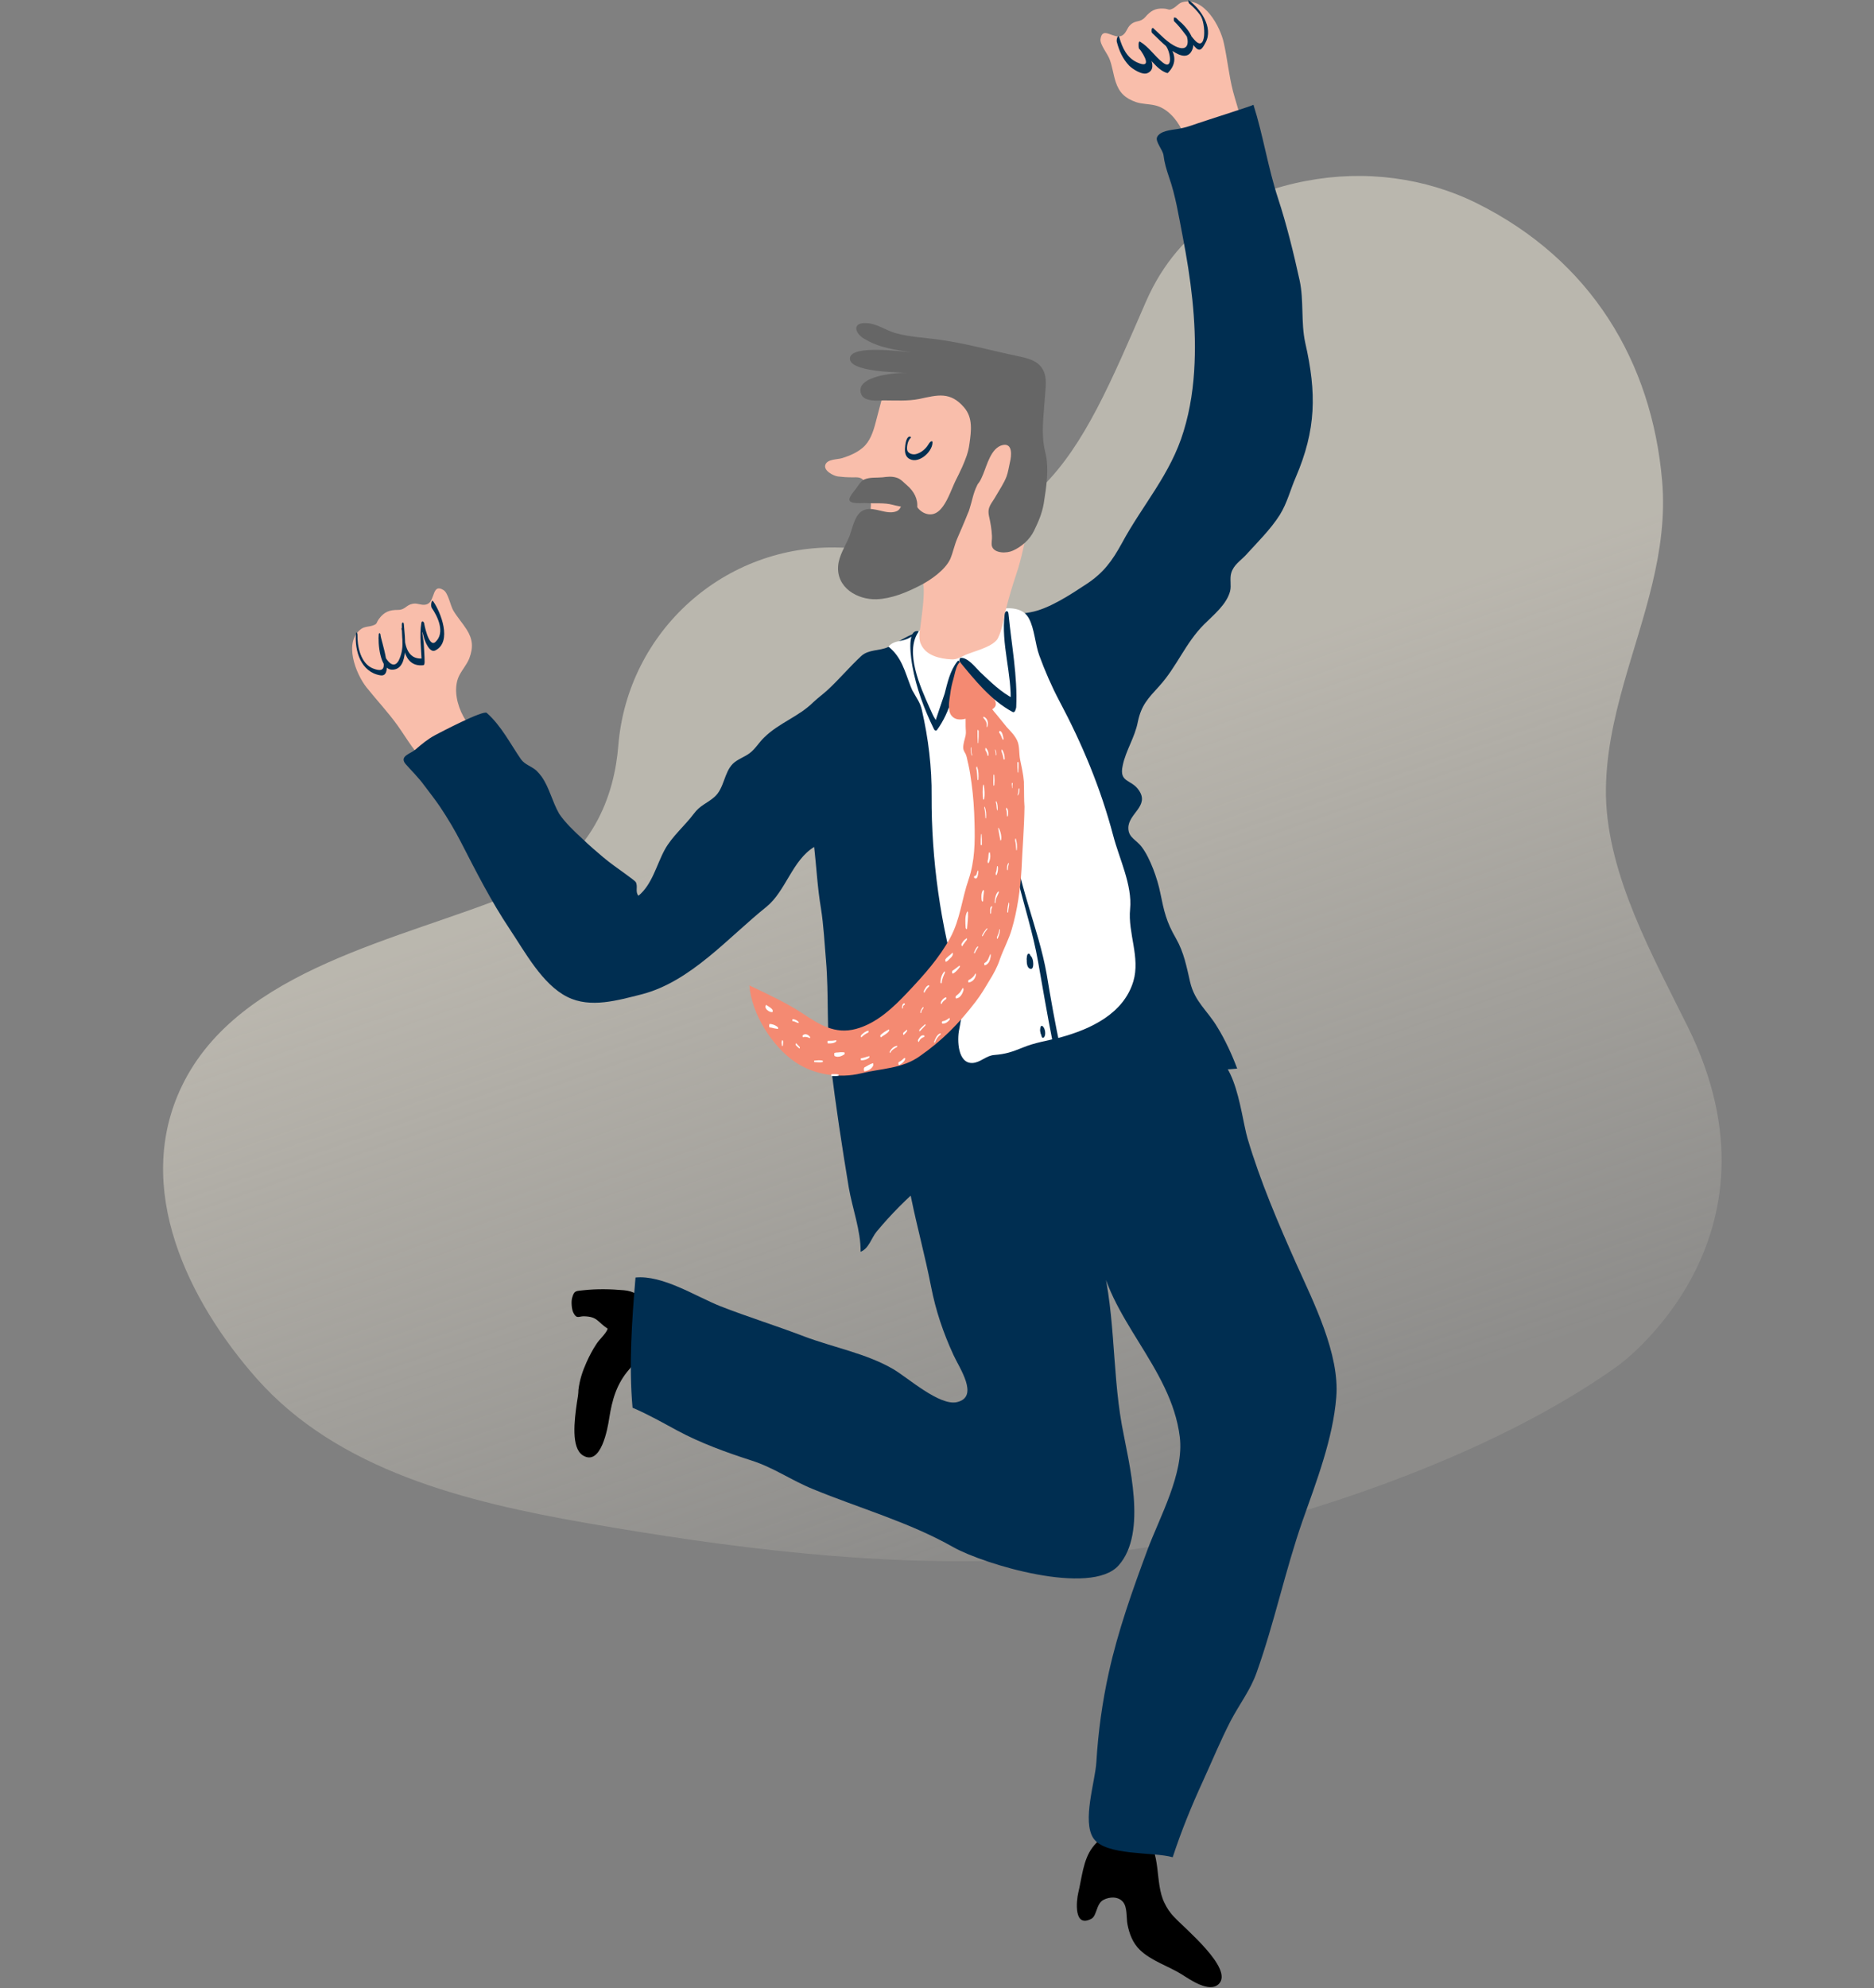
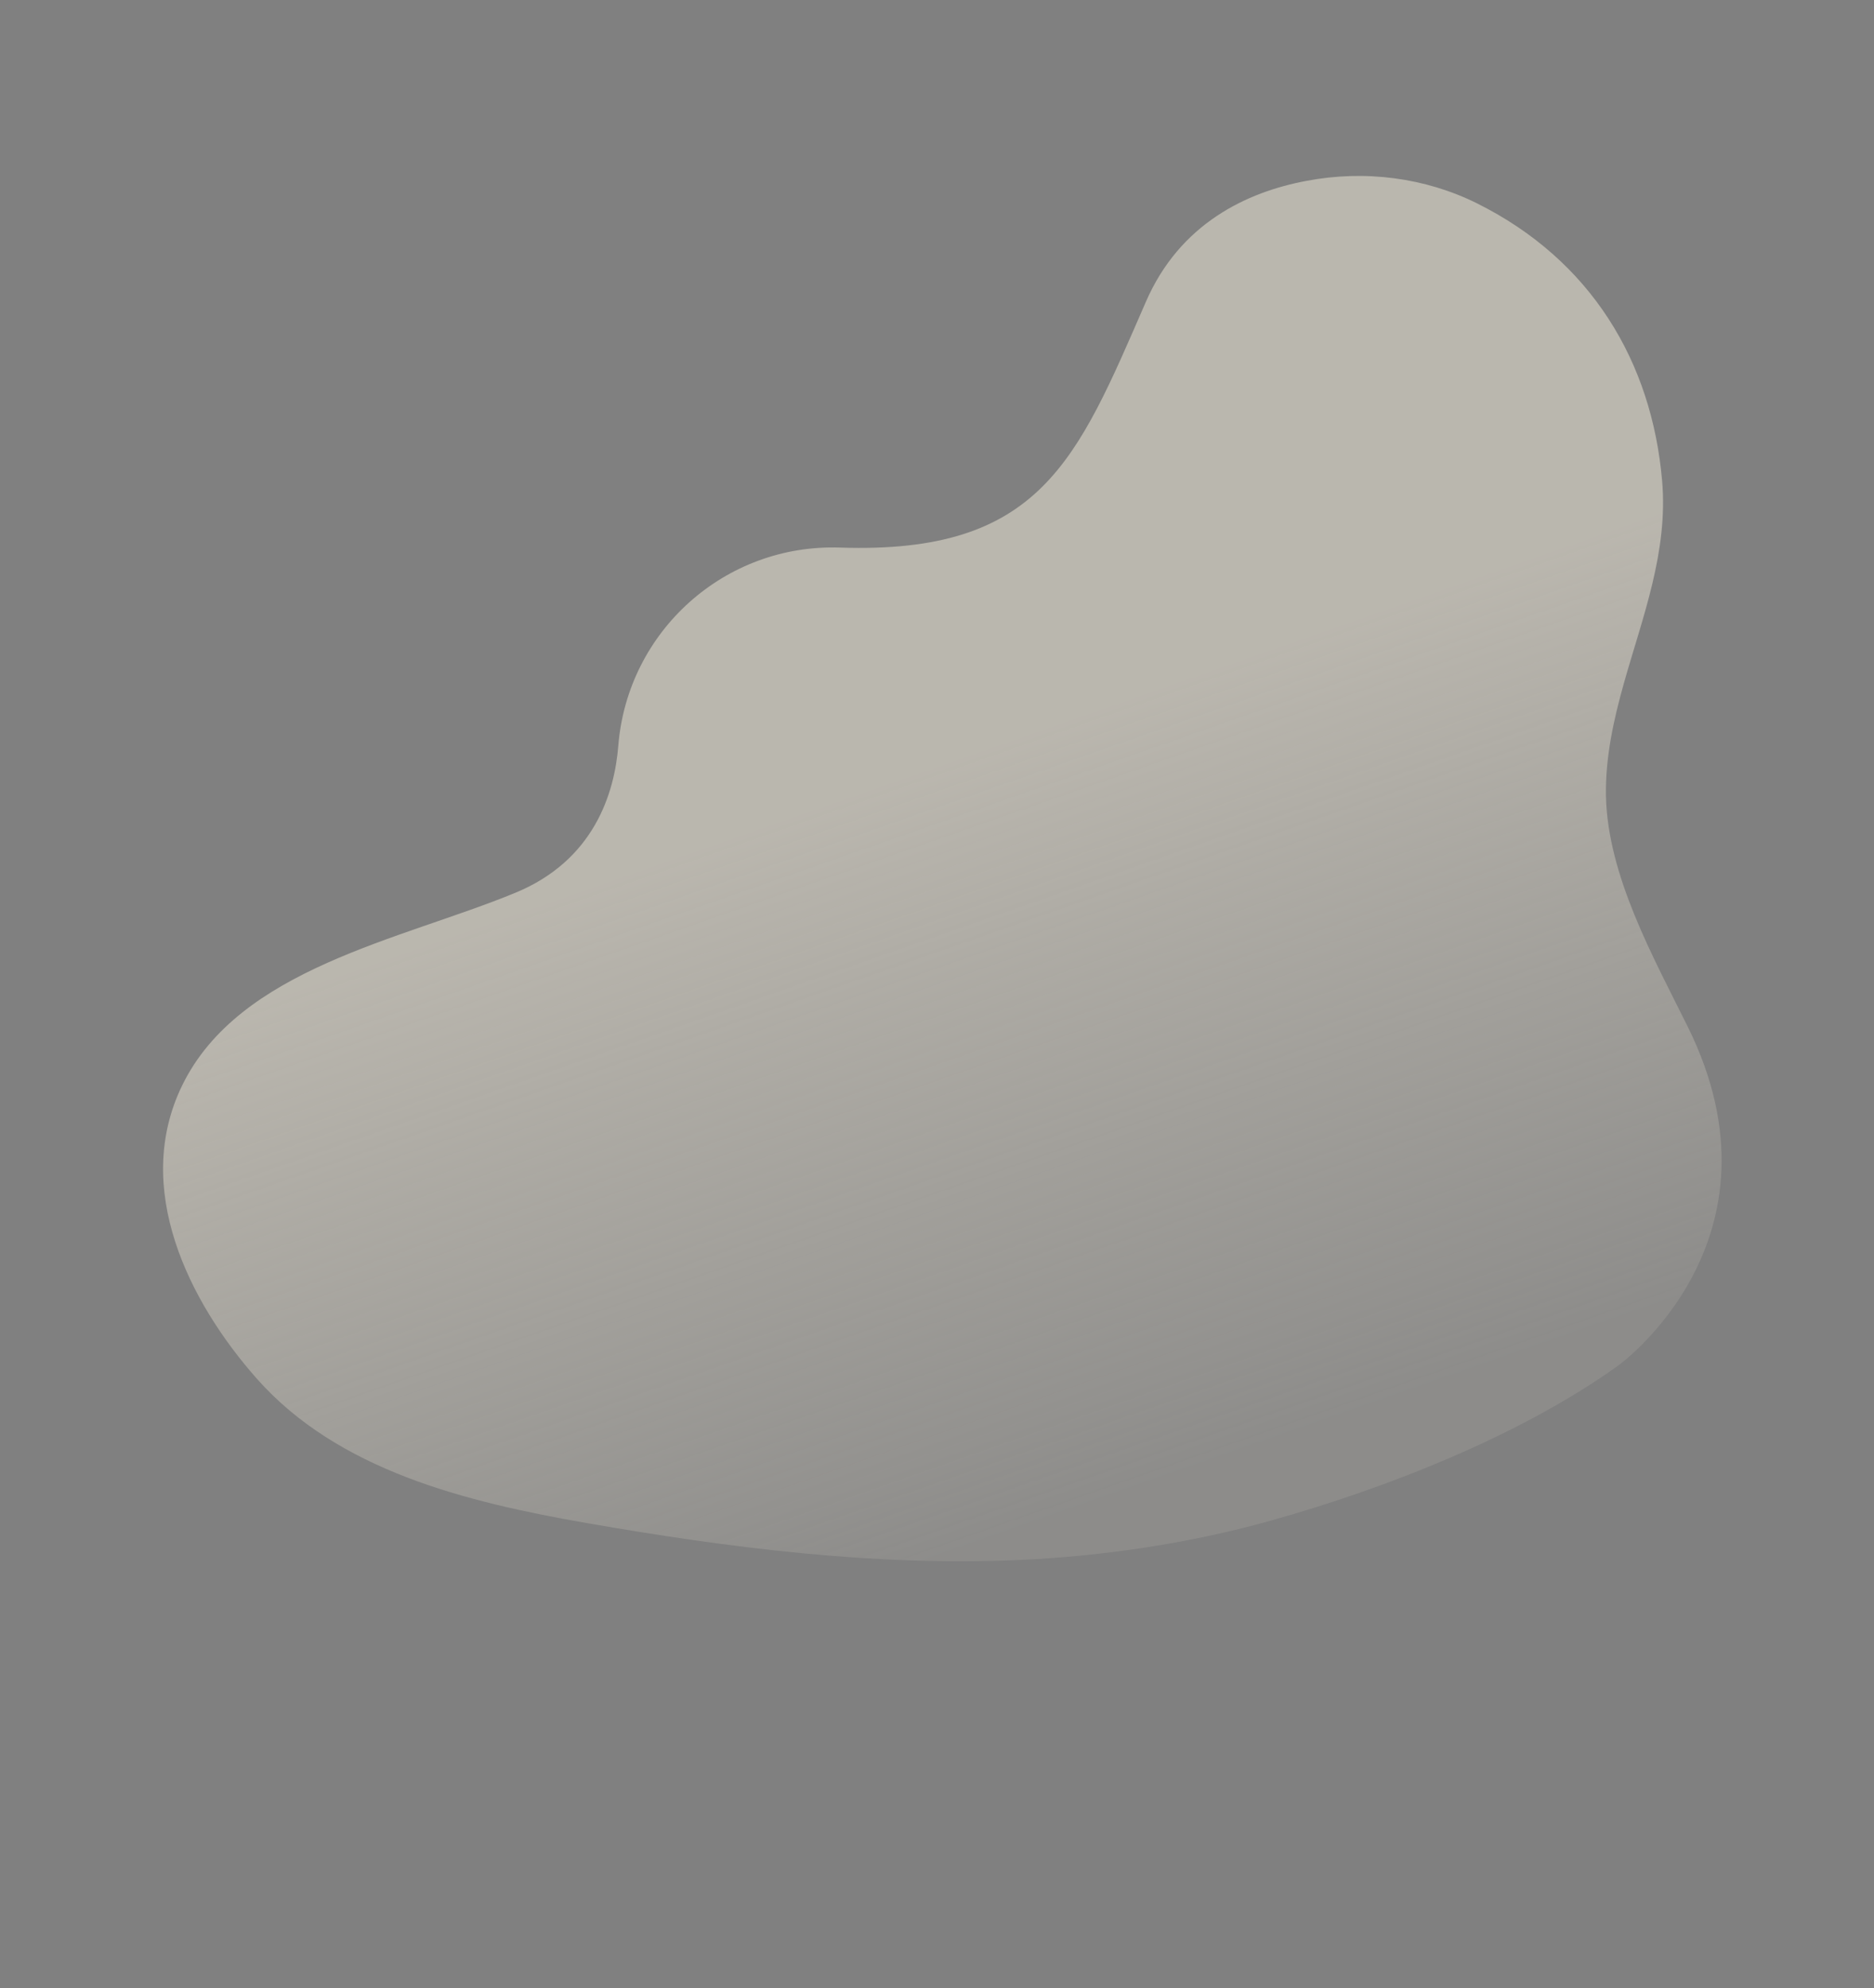
<svg xmlns="http://www.w3.org/2000/svg" width="942" height="999" viewBox="0 0 942 999" fill="none">
  <rect x="0" y="0" width="942" height="999" fill="#808080" stroke="none" />
  <path opacity="0.5" d="M816.34 343.086C825.693 309.941 838.609 277.172 835.487 241.48C830.301 181.929 799.954 130.778 742.363 102.132C716.469 89.296 686.176 85.239 656.55 90.909C626.991 96.472 593.138 112.071 575.948 151.762C541.329 231.29 523.12 278.532 422.262 275.136C364.45 273.158 315.459 317.003 310.796 374.687C308.904 398.444 298.714 432.329 258.896 448.65C201.535 472.272 120.35 486.518 91.606 545.312C66.429 596.89 94.73 653.905 129.136 692.786C169.909 738.72 233.645 754.62 295 765.302C366.165 777.676 439.401 787.107 512.66 783.819C554.671 781.906 598.203 775.438 638.785 764.064C697.166 747.71 764.321 721.302 813.305 686.239C813.459 686.113 901.593 622.99 848.251 515.625C830.943 480.704 808.066 439.829 807.261 399.858C806.944 380.448 811.09 361.755 816.34 343.086Z" fill="url(#paint0_linear)" />
  <g clip-path="url(#clip0)">
    <path d="M585.313 956.098C580.257 945.838 584.123 930.522 575.202 922.344C566.875 914.761 554.831 920.56 549.032 928.441C544.422 934.686 543.827 943.608 542.043 950.893C541.002 955.206 539.664 968.885 548.585 964.127C551.411 962.64 550.965 956.544 554.682 954.611C557.804 952.975 562.117 952.827 564.496 955.652C566.726 958.328 566.131 963.532 566.726 966.804C567.618 971.562 569.403 976.32 572.971 979.74C578.621 985.242 587.394 987.918 594.086 992.082C598.1 994.609 607.914 1001.6 612.672 996.84C620.256 989.256 595.275 968.737 590.368 963.384C588.138 961.153 586.502 958.626 585.313 956.098Z" fill="black" />
    <path d="M290.009 704.657C288.671 713.876 287.035 727.556 292.983 731.273C302.053 736.923 305.473 717.742 306.216 712.686C307.703 703.319 309.934 695.289 316.328 688.003C324.208 679.082 333.427 650.087 313.651 648.302C306.96 647.707 299.971 647.559 293.28 648.302C289.563 648.748 288.671 648.302 287.63 652.02C287.035 653.804 287.332 657.967 288.225 659.603C289.86 662.874 290.901 661.387 293.429 661.387C300.417 661.536 300.12 664.064 305.473 667.632C304.432 670.458 301.31 672.837 299.674 675.513C297.89 678.19 296.254 681.312 294.916 684.286C292.834 688.896 291.347 693.356 290.752 698.412C290.752 700.047 290.455 702.278 290.009 704.657Z" fill="black" />
    <path d="M244.805 371.435C234.1 367.569 225.475 349.577 230.977 339.169C232.464 336.344 234.694 333.816 235.884 330.842C237.966 325.34 237.668 321.177 234.546 316.27C232.464 312.999 229.787 310.025 227.854 306.754C226.368 304.226 225.327 297.981 222.948 296.494C217.149 292.925 218.784 301.698 214.918 303.482C212.39 304.672 210.16 302.888 207.632 303.334C204.064 303.928 203.766 306.456 200.049 306.456C195.885 306.456 193.209 307.348 190.532 310.917C188.897 313.147 189.938 313.445 187.261 314.337C185.477 314.932 183.395 314.783 181.611 315.973C172.541 322.515 178.786 338.425 184.139 345.265C189.343 351.808 194.993 357.755 199.9 364.595C204.956 371.733 208.376 378.275 215.067 384.074C223.245 391.063 235.289 377.234 243.616 373.071C243.913 372.476 243.913 372.03 243.765 371.435H244.805Z" fill="#F9BEAB" />
    <path d="M178.933 318.352C178.19 327.125 181.461 337.682 191.126 339.318C198.412 340.656 191.424 321.623 191.275 319.096C191.275 318.203 190.532 317.609 190.383 318.798C189.937 322.664 190.829 336.641 197.223 336.493C206.144 336.344 203.319 319.244 203.022 313.891C203.022 312.404 201.981 312.404 201.981 313.891C202.13 321.475 201.832 335.303 212.687 334.262C213.43 334.262 213.43 332.924 213.43 332.478C213.43 329.355 213.133 326.233 212.984 323.11C212.836 321.177 211.349 313.594 212.984 319.988C213.43 321.772 215.809 328.315 218.783 326.828C227.556 322.516 221.46 307.349 217.742 302.145C216.85 300.955 216.404 304.524 216.999 305.416C220.122 309.877 223.839 317.906 218.932 322.516C215.363 325.935 212.984 312.256 213.282 313.445C213.133 312.404 212.092 311.512 211.795 312.999C210.754 319.393 211.795 326.084 211.943 332.627C212.241 332.032 212.389 331.437 212.687 330.842C203.765 331.735 203.17 322.218 203.022 315.378C201.832 315.081 201.535 315.676 202.13 317.014C202.278 318.947 202.278 320.731 202.278 322.664C202.427 325.935 201.832 329.058 200.345 332.032C197.371 337.087 193.803 330.545 192.911 328.909C192.018 326.976 190.532 322.069 190.532 320.88C190.829 323.408 191.424 325.935 191.87 328.463C192.911 333.073 194.844 338.723 187.558 335.898C181.313 333.519 179.528 324.746 179.677 318.947C179.677 318.055 179.082 317.163 178.933 318.352Z" fill="#002E51" />
    <path d="M596.316 84.012C600.183 73.455 592.004 55.463 580.555 52.935C577.432 52.192 574.161 52.341 571.039 51.3C565.537 49.367 562.563 46.541 560.779 41.04C559.589 37.323 559.143 33.456 557.805 29.888C556.913 27.211 552.749 22.305 553.195 19.628C554.088 12.937 559.738 19.777 563.753 17.992C566.28 16.803 566.28 14.126 568.362 12.342C571.039 9.963 573.12 11.45 575.648 8.625C578.325 5.502 580.704 4.015 585.016 4.313C587.692 4.461 587.246 5.502 589.774 4.164C591.41 3.272 592.599 1.487 594.532 1.041C605.238 -1.635 613.416 13.234 615.201 21.71C616.985 29.739 617.728 37.917 619.81 45.947C622.04 54.274 624.866 61.114 624.866 69.886C625.014 80.444 606.874 80.741 598.398 84.458C597.803 84.31 597.357 84.012 597.06 83.566L596.316 84.012Z" fill="#F9BEAB" />
    <path d="M597.654 1.635C599.884 3.568 601.669 5.353 603.304 7.583C606.278 11.598 606.575 27.359 600.182 19.776C597.059 16.207 594.531 12.044 590.963 8.773C590.814 9.368 590.814 10.111 590.665 10.706C592.301 11.747 593.49 13.085 594.68 14.572C597.654 18.289 598.843 26.467 591.706 23.642C586.948 21.709 583.231 17.248 579.513 13.977C579.365 14.72 579.365 15.613 579.216 16.356C581.595 18.289 583.825 20.52 585.907 22.899C588.435 25.872 589.773 35.686 584.42 31.374C580.405 28.252 577.58 23.642 573.119 20.966C572.079 20.222 572.227 23.791 572.525 24.237C575.35 27.805 579.216 34.794 571.632 31.374C566.428 28.995 564.198 24.088 562.711 19.033C562.116 16.654 561.075 19.776 561.373 20.966C562.562 25.575 564.347 29.59 567.618 33.01C569.253 34.645 574.16 37.917 576.837 36.727C583.231 33.902 575.201 23.791 573.119 21.263C572.971 22.304 572.822 23.493 572.525 24.534C577.432 27.657 581 35.092 586.799 36.727C586.948 36.727 587.097 36.578 587.245 36.43C595.275 28.103 585.61 19.627 579.365 14.126C578.918 13.68 578.621 15.91 579.067 16.505C582.636 19.776 595.721 34.497 599.438 24.683C601.669 18.735 594.829 11.747 590.517 8.773C589.922 8.327 589.922 10.408 590.219 10.706C594.085 14.423 596.91 19.033 600.33 23.196C603.007 26.467 604.196 24.832 605.981 21.412C610.144 13.828 603.304 4.163 597.356 -0C597.356 -0.298 597.356 1.338 597.654 1.635Z" fill="#002E51" />
    <path d="M651.631 635.07C660.255 654.251 673.489 680.421 671.705 701.982C670.069 722.799 661.742 744.359 654.754 764.135C645.981 789.265 640.628 815.286 631.706 840.266C628.584 849.188 623.082 856.176 618.621 864.652C613.566 874.466 609.402 884.577 604.793 894.688C598.845 907.624 593.938 919.668 589.477 933.2C579.663 930.374 555.724 932.605 549.627 923.683C543.828 915.059 550.52 895.283 551.114 885.32C552.007 870.302 554.088 855.136 557.359 840.415C561.969 819.449 569.255 799.078 576.69 779.005C582.935 762.202 595.276 740.344 593.046 722.055C588.734 686.666 556.17 661.983 552.304 627.932C560.928 656.333 558.698 686.815 563.902 715.959C567.322 734.991 576.987 770.083 562.266 786.588C548.289 802.201 494.462 785.993 479.147 777.369C457.14 764.879 432.16 757.89 408.666 748.225C397.663 743.764 388.89 737.371 377.589 733.802C365.099 729.787 352.014 725.029 340.416 718.784C332.981 714.769 325.695 710.606 317.963 707.334C316.03 685.923 317.666 663.024 319.45 641.909C333.13 640.571 349.486 651.277 362.125 656.333C376.251 661.834 390.228 666.146 404.205 671.499C418.777 677.001 435.728 680.124 449.111 688.004C456.248 692.168 472.307 706.591 481.08 704.509C492.381 701.833 482.269 687.41 479.296 680.867C474.091 669.566 470.374 658.563 467.995 646.37C462.047 615.739 451.787 588.082 454.315 556.113C466.805 553.883 479.296 560.574 491.786 559.236C506.06 557.6 520.335 552.842 534.461 549.868C547.1 547.192 559.739 544.069 572.378 541.244C582.786 538.865 590.518 533.809 600.183 530.241C620.852 522.657 623.231 558.641 627.097 572.024C633.491 593.584 642.561 614.699 651.631 635.07Z" fill="#002E51" />
    <path d="M272.313 390.319C271.57 389.278 270.678 388.238 269.637 387.197C267.109 384.966 263.838 384.223 261.905 381.546C256.552 373.814 251.942 364.595 244.656 358.201C242.872 356.715 221.311 368.015 218.784 369.353C214.918 371.435 212.092 373.814 208.821 376.639C206.442 378.721 200.494 379.911 203.914 383.925C207.037 387.494 210.308 390.617 213.133 394.483C215.81 398.051 218.635 401.62 221.163 405.337C225.029 411.136 228.597 417.084 231.72 423.18C239.452 438.198 246.738 452.622 256.254 466.896C263.838 478.197 272.611 494.702 285.25 500.947C296.848 506.746 310.676 502.583 322.572 499.609C347.255 493.215 365.99 471.06 385.32 455.596C394.985 447.715 398.256 432.251 409.26 425.56C410.449 436.117 410.895 445.931 412.68 456.488C414.018 464.963 414.464 474.034 415.207 482.658C416.694 500.055 415.356 517.601 417.587 534.998C420.114 555.517 423.237 576.186 426.657 596.706C428.441 607.114 432.753 618.563 432.605 628.972C436.768 627.336 437.958 622.132 440.634 618.861C454.76 601.761 473.941 585.256 493.42 574.996C517.36 562.357 542.489 549.272 569.105 543.027C576.837 541.243 585.015 540.946 592.747 539.161C601.818 537.08 612.375 537.972 621.891 536.931C619.363 530.091 615.795 522.359 611.929 516.114C606.873 507.638 600.628 503.475 598.249 493.512C596.465 485.78 595.126 478.494 591.112 471.506C586.205 463.03 585.164 457.975 583.231 448.607C581.893 441.767 578.175 431.21 574.012 425.708C571.335 421.991 567.172 420.95 567.172 416.043C567.172 408.757 577.878 405.04 572.525 397.159C568.659 391.36 562.414 393.442 564.347 384.669C565.834 377.234 570.443 370.543 571.93 362.811C573.715 354.187 577.134 350.915 582.785 344.67C591.558 335.005 595.87 323.11 605.238 313.742C609.996 308.984 616.538 303.78 618.323 297.089C619.066 294.115 618.025 290.843 618.917 287.87C620.107 283.855 623.527 281.773 626.055 279.097C631.854 272.703 638.694 266.012 643.303 258.726C647.02 252.778 648.656 245.938 651.332 239.842C661.592 215.902 661.89 197.613 656.091 172.186C653.86 161.926 655.496 151.072 653.265 140.812C650.292 127.281 646.723 112.709 642.411 99.624C637.355 84.16 634.976 68.101 630.069 52.637C630.218 52.934 608.063 59.923 605.981 60.666C601.223 62.153 596.762 64.086 591.855 64.83C589.03 65.276 582.934 65.722 581.595 68.993C580.703 71.223 584.569 75.387 584.867 78.063C585.313 81.781 586.353 85.201 587.543 88.769C590.963 98.286 592.599 109.14 594.532 118.954C598.546 139.771 601.371 161.034 600.479 182.297C600.033 193.895 598.398 205.493 594.978 216.645C588.435 238.355 574.309 253.67 563.901 273C558.994 281.922 554.682 287.87 546.058 293.52C538.177 298.724 527.174 306.01 517.955 307.646C509.479 309.133 502.044 310.322 493.271 311.066C481.971 312.107 470.67 314.486 459.964 318.203C454.76 319.987 451.043 323.11 446.284 325.192C441.972 327.125 436.619 326.232 432.902 329.652C427.103 335.005 421.899 341.25 416.1 346.603C413.869 348.685 411.193 350.618 408.962 352.7C401.528 360.134 391.714 363.108 384.131 370.543C381.454 373.071 379.818 376.193 376.845 378.424C374.317 380.357 370.599 381.546 368.369 383.777C363.908 388.238 364.057 396.118 359.15 400.43C355.433 403.702 351.864 404.594 348.742 408.906C344.281 414.854 337.738 420.355 334.17 426.898C330.006 434.481 327.925 444.295 320.936 450.094C319.152 448.012 320.787 445.484 319.598 443.254C319.152 442.511 315.434 439.983 314.542 439.239C310.676 436.414 306.959 433.886 303.241 430.764C299.673 427.79 296.104 424.667 292.684 421.396C288.372 417.381 284.357 413.664 281.086 408.906C277.517 402.661 276.179 395.821 272.313 390.319Z" fill="#002E51" />
    <path d="M459.221 347.942C460.708 350.767 462.492 352.849 463.384 356.715C466.656 370.99 468.44 385.562 468.291 400.134C468.143 431.508 472.752 465.261 481.822 495.297C484.201 503.476 483.755 509.572 482.12 517.453C481.079 522.508 481.376 534.552 488.96 534.106C492.974 533.809 495.651 530.389 499.814 530.092C505.465 529.646 508.587 528.605 514.089 526.374C520.185 523.846 526.43 522.954 532.824 521.319C548.14 517.155 564.793 509.423 569.7 493.067C573.269 481.023 566.875 468.83 568.064 456.786C569.254 444.742 562.563 431.359 559.589 419.91C553.195 395.822 544.125 374.112 532.527 352.254C528.661 344.968 525.241 337.088 522.416 329.356C520.334 323.705 520.037 315.973 517.211 310.769C511.71 300.509 494.015 308.687 484.945 309.133C477.51 309.431 470.67 311.066 464.574 315.23C461.451 317.311 459.072 319.839 455.652 321.178C452.232 322.516 449.407 321.772 446.582 324.895C453.273 330.248 454.76 337.236 457.734 344.82C458.18 346.009 458.626 347.05 459.221 347.942Z" fill="white" />
    <path d="M462.937 323.706C462.193 322.219 462.045 320.286 462.193 318.353C462.937 312.108 463.978 305.863 464.275 299.618C464.424 295.901 464.87 289.507 459.665 288.912C457.138 288.615 455.502 288.763 453.123 287.871C448.365 286.236 441.376 285.195 438.7 280.437C436.023 275.381 435.577 270.474 436.915 264.972C437.659 261.999 437.361 258.727 437.659 255.753C438.105 251.293 437.51 245.494 434.536 241.776C432.752 239.546 430.968 239.843 428.291 239.843C425.912 239.843 423.533 239.695 421.154 239.397C418.924 239.1 413.719 236.423 414.909 233.449C415.95 230.624 421.005 230.922 423.384 230.178C427.102 228.989 430.67 227.502 433.644 224.974C437.361 221.851 438.997 216.796 440.187 212.186C441.525 207.279 442.714 202.224 444.201 197.317C444.945 194.789 445.391 192.707 447.621 191.369C449.554 190.18 451.636 190.18 453.569 188.99C456.84 186.76 454.164 186.016 451.487 185.868C450.595 185.868 452.38 183.191 452.677 182.894C453.569 182.15 455.353 181.704 456.394 181.407C460.112 180.515 463.829 181.407 467.398 181.109C480.483 179.92 494.311 177.987 506.653 183.786C522.711 191.221 521.968 215.755 521.225 230.624C520.63 241.033 519.44 251.441 517.21 261.701C515.277 271.069 513.79 279.99 510.667 289.061C508.734 294.86 507.099 300.361 505.612 306.309C504.422 310.919 503.827 316.42 501.597 320.732C500.705 322.517 497.731 324.301 495.947 325.045C492.824 326.531 489.553 327.424 486.43 328.613C483.308 329.803 481.375 331.587 477.955 331.29C472.602 330.992 465.465 329.505 462.937 323.706Z" fill="#F9BEAB" />
    <path d="M433.348 169.51C433.645 169.807 434.091 170.105 434.537 170.254C441.377 174.566 450.15 175.904 458.031 176.945C454.016 176.796 428.292 173.079 427.251 179.77C426.211 187.056 451.935 187.056 456.247 187.353C452.083 187.056 429.184 188.543 432.902 198.059C434.389 201.925 441.229 201.33 444.202 201.182C450.15 201.182 456.395 201.628 462.194 200.438C471.265 198.505 477.658 196.572 484.647 204.75C489.108 209.955 488.216 216.497 487.324 222.891C486.729 227.5 485.39 230.623 483.606 234.786C482.565 237.166 480.186 241.032 480.632 243.708C483.16 244.154 486.729 245.344 489.257 244.6C492.082 243.708 493.123 240.734 494.163 238.355C496.096 233.746 498.178 224.973 503.977 223.634C509.181 222.445 508.438 229.136 507.694 232.11C507.1 234.638 506.802 237.166 505.91 239.545C504.572 242.965 502.49 245.938 500.706 249.061C498.624 252.927 496.096 254.563 497.137 259.321C497.881 262.592 498.476 266.012 498.624 269.283C498.773 270.919 498.178 273.001 498.624 274.488C499.814 278.205 506.208 278.056 509.033 276.718C513.494 274.785 517.657 271.068 519.739 266.756C521.969 262.146 523.753 258.131 524.646 253.076C525.984 244.6 527.471 235.381 525.389 227.054C523.159 218.282 524.646 208.616 525.24 199.546C525.538 194.937 526.579 189.584 524.051 185.42C521.374 180.811 515.575 179.77 510.668 178.729C497.881 176.053 485.242 172.484 472.306 170.7C465.02 169.659 457.436 169.361 450.299 167.428C445.392 166.09 440.783 162.522 435.578 162.373C429.036 161.927 429.184 166.388 433.348 169.51Z" fill="#666666" />
    <path d="M457.736 219.471C455.803 218.728 455.208 222.594 455.059 223.635C454.762 225.865 454.613 228.69 456.546 230.177C461.156 233.746 468.59 227.352 468.739 222.445C468.739 222.296 468.739 221.702 468.442 221.702C467.401 221.702 466.657 223.486 466.063 224.229C464.724 226.014 462.791 227.501 460.71 228.095C458.925 228.69 456.1 227.947 455.951 225.716C455.803 223.932 456.398 221.256 457.736 220.066C457.884 220.066 458.033 219.62 457.736 219.471Z" fill="#002E51" />
    <path d="M458.775 255.455C455.504 255.158 449.705 253.968 448.813 253.671C444.501 252.481 439.743 253.076 435.282 252.779C433.646 252.63 426.955 253.522 426.955 250.994C426.955 249.507 429.334 246.682 430.226 245.641C431.416 244.006 432.605 241.775 434.538 240.883C437.364 239.694 440.486 240.14 443.609 239.842C445.988 239.545 448.218 239.248 450.597 239.991C452.828 240.586 454.463 242.668 456.099 244.006C459.37 246.831 461.601 250.846 461.006 255.306C460.857 255.455 459.965 255.455 458.775 255.455Z" fill="#666666" />
    <path d="M487.473 255.306C487.176 256.347 486.879 257.239 486.433 258.131C484.797 262.295 483.013 266.309 481.228 270.473C479.741 273.893 479.147 277.313 477.66 280.881C475.132 286.383 467.697 291.587 462.344 294.264C455.653 297.684 448.218 300.806 440.635 301.104C430.97 301.401 420.413 295.305 421.305 284.301C421.751 279.097 424.873 274.488 426.806 269.878C428.442 266.012 429.334 259.47 433.052 256.942C437.661 253.819 443.46 257.834 448.516 257.388C451.044 257.09 452.233 256.347 453.125 253.968C453.571 252.481 453.125 244.898 456.843 246.979C458.627 248.02 459.222 251.886 460.262 253.671C461.601 255.901 463.534 257.685 466.062 258.28C475.132 260.362 478.106 243.857 481.972 238.652C483.161 237.017 486.73 234.638 488.812 235.679C492.678 237.463 492.529 241.329 491.042 244.154C489.258 247.723 488.663 251.589 487.473 255.306Z" fill="#666666" />
    <path d="M461.6 317.163C455.355 315.973 458.18 332.181 458.626 334.709C460.559 345.563 464.574 356.418 469.481 366.38C469.778 366.975 470.373 367.421 470.968 366.826C477.956 357.31 479.741 346.307 482.566 335.155C482.714 334.56 482.417 330.843 481.227 332.33C477.51 337.088 476.321 342.887 474.834 348.537C474.536 349.429 470.373 361.622 470.373 361.771C469.035 359.838 468.142 357.459 467.102 355.228C462.641 345.266 454.76 327.72 461.6 317.609C461.749 317.312 461.749 317.163 461.6 317.163Z" fill="#002E51" />
    <path d="M477.658 348.686C477.955 346.158 478.55 343.481 479.293 340.954C479.888 338.872 480.334 336.047 481.375 334.114C483.605 329.801 487.769 335.006 489.256 337.087C491.337 340.061 493.122 342.887 495.501 345.563C497.136 347.496 500.259 350.767 500.556 353.444C501.002 356.864 494.609 357.905 492.23 358.648C488.512 359.986 481.672 363.852 478.252 359.54C476.171 356.864 477.212 351.808 477.658 348.686Z" fill="#F48A72" />
    <path d="M482.269 332.33C490.001 341.697 498.179 351.957 509.033 357.756C510.223 358.351 510.669 356.121 510.818 355.377C511.561 339.764 508.439 324.003 506.952 308.539C506.803 306.457 505.316 306.754 505.019 308.539C503.086 323.557 508.736 338.575 507.993 353.593C508.587 352.849 509.182 351.957 509.777 351.214C503.086 347.794 498.03 342.738 492.528 337.534C490.298 335.304 486.432 330.248 482.863 330.545C482.566 330.545 482.417 330.992 482.417 331.289C482.269 331.438 482.12 332.181 482.269 332.33Z" fill="#002E51" />
    <path d="M509.033 419.018C508.289 426.75 509.628 434.184 511.561 441.768C514.98 455.745 519.293 468.979 521.82 483.253C526.43 509.274 530.593 535.742 538.474 561.02C539.366 563.845 540.407 560.425 540.258 559.235C539.069 548.381 535.351 537.824 533.121 527.118C530.445 514.627 528.214 502.137 526.132 489.498C521.969 465.856 510.966 443.106 509.33 419.166C509.181 418.869 509.033 418.72 509.033 419.018Z" fill="#002E51" />
    <path d="M510.222 450.689C510.073 450.392 510.073 450.094 509.924 449.797C509.776 449.351 509.478 449.202 509.032 449.351C508.586 449.499 508.438 450.392 508.438 450.838C508.438 450.986 508.438 450.986 508.438 451.135C508.438 451.878 508.438 453.514 509.33 453.811C509.627 453.811 509.924 454.109 510.073 454.109C510.371 454.258 510.668 454.109 510.817 453.811C511.114 453.217 511.263 452.622 511.263 451.878C511.263 451.432 511.114 450.094 510.519 449.797C510.519 449.797 510.519 449.797 510.371 449.797C508.884 449.202 509.33 452.771 509.627 453.365C509.627 453.365 509.627 453.514 509.776 453.514C509.924 452.325 510.222 450.986 510.371 449.797C510.668 449.797 510.222 449.797 510.073 449.648C509.776 449.499 509.627 449.499 509.33 449.499C509.627 450.243 509.924 450.838 510.371 451.581C510.371 451.73 510.371 451.73 510.371 451.878C510.222 452.325 509.924 452.919 509.776 453.365C509.478 453.514 510.073 453.068 510.222 453.068C510.519 452.473 510.371 451.284 510.222 450.689Z" fill="#002E51" />
    <path d="M517.954 483.55C517.806 483.104 517.954 482.806 517.806 483.401C517.806 483.55 517.806 483.55 517.806 483.401C517.954 482.955 517.954 482.509 518.103 482.063C518.252 481.319 518.103 479.684 517.36 479.237C516.467 478.791 516.17 480.427 516.17 480.873C516.021 481.617 516.021 482.211 516.17 482.955C516.319 483.55 516.467 483.996 516.765 484.59C516.616 484.442 516.616 484.442 516.765 484.739C517.062 485.334 517.062 485.037 516.765 483.847C517.211 482.955 517.508 481.914 517.954 481.022C517.806 481.022 517.954 481.022 518.103 481.022C517.508 480.724 517.657 481.17 518.549 482.211C518.252 483.401 517.954 484.59 517.806 485.929C517.954 485.929 518.103 485.929 518.103 485.78C519.441 484.888 519.293 481.171 517.954 480.427C517.806 480.427 517.806 480.278 517.657 480.278C516.021 479.684 516.021 483.104 516.17 483.996C516.319 485.037 516.765 486.821 518.252 486.821C519.59 486.821 519.441 483.996 519.293 483.103C519.144 481.914 518.698 480.576 517.508 479.832C517.806 480.427 518.103 481.022 518.401 481.617C518.401 481.319 518.401 481.17 518.252 480.873C517.657 481.319 516.914 481.765 516.319 482.211C516.467 483.103 516.616 483.996 517.211 484.442C517.36 484.442 517.508 484.442 517.508 484.442C517.657 484.293 517.806 484.144 517.954 484.144C518.103 483.847 518.103 483.55 517.954 483.55Z" fill="#002E51" />
    <path d="M524.648 521.318C525.986 520.278 525.391 516.263 523.904 515.519C522.863 514.925 522.715 517.75 522.863 518.196C523.012 518.642 523.012 519.088 523.161 519.534C523.161 519.534 523.607 520.426 523.458 519.98C523.161 519.088 523.607 520.426 523.458 520.426C523.607 520.872 523.755 521.17 524.053 521.467C524.35 521.467 524.499 521.467 524.648 521.318Z" fill="#002E51" />
    <path d="M529.702 550.611C529.999 550.313 530.148 550.016 530.445 549.719C530.743 549.124 530.445 548.975 531.189 548.975C530.891 548.083 530.594 547.191 530.148 546.299C530.148 546.745 529.999 547.191 529.999 547.785C530.594 547.339 531.189 547.042 531.783 546.596C531.635 546.15 531.486 545.406 531.783 546.745C531.783 546.299 531.635 545.852 531.486 545.406C530.891 546.745 530.445 548.083 529.85 549.421C529.999 549.718 530.296 550.016 530.445 550.313C531.04 551.205 531.783 550.462 532.081 549.867C532.527 548.678 532.676 546.745 531.932 545.555C531.635 544.96 531.337 544.514 530.743 544.068C529.999 543.473 529.404 544.96 529.256 545.406C528.958 546.596 528.958 548.38 529.85 549.421C529.999 549.718 530.296 550.016 530.594 550.165C530.445 550.016 530.296 549.718 530.148 549.57C530.296 549.867 530.445 550.016 530.594 550.313C531.635 552.246 532.527 549.57 532.378 548.529C532.378 547.785 532.229 547.191 532.229 546.447C532.081 545.852 531.635 544.217 530.743 545.109C530.296 545.704 529.85 546.001 529.702 546.596C529.553 546.893 529.553 547.042 529.553 547.339C529.404 548.38 529.702 547.339 529.404 547.785C529.107 548.232 529.107 549.124 529.107 549.719C528.81 549.719 529.107 551.057 529.702 550.611Z" fill="#002E51" />
    <path d="M514.685 394.037C514.685 393.591 514.685 393.294 514.685 392.848C514.387 388.982 513.495 385.264 512.752 381.547C512.157 378.573 512.603 374.707 511.265 372.031C510.075 369.503 507.993 367.421 506.06 365.339C504.276 363.258 502.641 361.027 500.856 358.946C497.436 355.08 494.611 350.173 490.596 346.753C486.879 343.63 486.433 348.091 486.136 350.916C485.689 355.526 485.243 360.284 485.392 364.893C485.392 366.678 485.689 367.867 485.392 369.503C484.946 371.585 484.054 373.815 484.203 376.045C484.351 377.384 485.095 378.127 485.541 379.168C486.136 380.655 486.284 382.439 486.73 383.926C487.474 387.197 487.92 390.32 488.366 393.591C489.258 400.134 489.704 406.676 489.853 413.367C490.15 423.181 490.002 432.698 486.879 441.917C483.459 451.73 482.716 461.841 477.66 471.209C472.158 481.32 464.278 490.093 456.397 498.42C449.111 506.152 440.784 514.182 430.227 517.007C419.67 519.832 411.789 514.776 403.313 509.126C394.838 503.624 385.768 499.461 376.697 495.149C377.738 509.423 388.295 525.928 399.745 533.66C409.261 540.054 421.751 541.987 432.903 539.311C443.014 536.783 453.423 537.08 462.345 530.686C473.645 522.806 481.972 514.33 490.299 503.476C492.975 500.056 495.057 496.487 497.288 492.77C499.518 489.201 501.302 485.93 502.64 481.915C504.425 476.859 507.101 472.101 508.588 466.897C511.413 457.381 512.9 446.675 513.495 436.712C513.941 426.304 514.833 415.895 514.982 405.338C514.685 402.067 514.833 398.052 514.685 394.037Z" fill="#F48A72" />
    <path d="M385.175 504.961C384.58 505.407 384.728 506.299 385.026 506.746C385.472 507.638 387.108 508.679 388.148 508.53C388.594 508.53 388.446 507.638 388.297 507.34C387.851 506.746 387.405 506.448 386.81 506.002C386.513 505.853 386.215 505.705 385.918 505.407C385.769 505.407 385.472 505.259 385.323 505.11C385.323 505.407 385.323 505.556 385.472 505.853C385.621 506.002 385.621 504.664 385.175 504.961Z" fill="white" />
    <path d="M386.96 516.263C387.703 516.263 388.446 516.56 389.19 516.709C389.785 516.858 390.38 516.858 390.974 517.006C391.272 517.006 391.123 516.263 390.974 516.114C389.785 515.073 388.446 514.627 386.96 514.479C386.513 514.627 386.513 516.263 386.96 516.263Z" fill="white" />
    <path d="M400.043 525.185C400.637 525.78 401.232 526.375 401.827 526.821C401.976 526.97 402.124 526.226 401.976 526.077C401.381 525.483 400.786 524.888 400.34 524.293C400.043 523.847 399.894 524.888 400.043 525.185Z" fill="white" />
    <path d="M398.555 513.14C399.596 513.14 400.34 513.883 401.38 514.032C401.529 514.032 401.529 513.586 401.38 513.437C400.637 512.693 399.596 512.099 398.407 512.099C398.258 512.099 398.109 513.14 398.555 513.14Z" fill="white" />
    <path d="M392.906 523.548C392.906 524.143 392.906 524.738 393.055 525.333C393.055 525.779 393.352 525.779 393.501 525.333C393.501 524.738 393.65 524.292 393.65 523.697C393.65 523.4 393.65 522.954 393.352 522.656C393.055 522.508 392.906 523.4 392.906 523.548Z" fill="white" />
    <path d="M403.76 521.17C404.652 520.723 406.288 521.17 407.031 521.616C407.329 521.764 407.18 521.021 407.18 521.021C406.288 519.831 404.652 519.088 403.463 520.277C403.314 520.426 403.463 521.318 403.76 521.17Z" fill="white" />
    <path d="M409.411 533.659C410.749 533.659 412.087 533.957 413.425 533.659C413.723 533.659 413.723 532.916 413.425 532.916C412.087 532.618 410.749 532.767 409.411 532.916C409.113 532.916 409.113 533.659 409.411 533.659Z" fill="white" />
    <path d="M418.036 540.648C419.225 540.648 420.415 540.797 421.455 540.499C421.604 540.499 421.604 540.053 421.455 539.905C420.266 539.607 419.225 539.756 418.036 539.756C417.738 539.756 417.738 540.648 418.036 540.648Z" fill="white" />
    <path d="M416.251 524.292C417.738 524.292 419.076 524.292 420.265 523.4C420.414 523.251 420.414 522.508 420.265 522.656C418.927 522.954 417.589 522.954 416.251 522.954C415.804 522.805 415.804 524.292 416.251 524.292Z" fill="white" />
    <path d="M419.67 530.687C421.306 531.43 423.09 530.687 424.429 529.794C424.577 529.646 424.726 528.754 424.28 528.754C423.536 528.754 422.793 528.605 421.901 528.754C421.009 528.902 420.265 528.754 419.522 529.051C419.224 529.2 419.224 530.538 419.67 530.687Z" fill="white" />
    <path d="M432.905 532.768C434.392 532.768 435.879 532.322 436.919 531.43C437.068 531.281 437.068 530.538 436.919 530.687C435.581 530.984 434.243 531.579 432.905 531.727C432.607 531.579 432.607 532.768 432.905 532.768Z" fill="white" />
    <path d="M433.053 521.17C434.094 520.129 435.135 519.385 436.473 518.791C436.622 518.642 436.622 517.898 436.473 517.898C434.986 518.196 433.945 519.088 432.904 520.129C432.607 520.426 432.756 521.467 433.053 521.17Z" fill="white" />
    <path d="M434.687 538.269C436.472 537.972 437.959 537.229 438.851 535.593C438.999 535.444 439.148 534.106 438.702 534.255C437.215 534.701 435.877 535.593 434.539 536.336C434.093 536.634 434.093 538.418 434.687 538.269Z" fill="white" />
    <path d="M442.867 521.169C444.206 520.129 445.841 519.534 446.882 518.047C447.031 517.898 447.031 517.006 446.733 517.303C445.247 518.047 443.76 518.939 442.57 520.129C442.421 520.277 442.57 521.467 442.867 521.169Z" fill="white" />
    <path d="M447.475 529.05C448.219 527.563 449.557 526.82 450.895 526.076C451.044 526.076 451.044 525.481 450.895 525.481C449.259 525.779 448.07 526.82 447.326 528.307C447.029 528.455 447.326 529.347 447.475 529.05Z" fill="white" />
    <path d="M452.086 535.147C453.127 534.552 454.317 533.66 454.912 532.47C455.06 532.322 455.06 531.429 454.763 531.578C454.168 531.727 453.871 532.322 453.425 532.619C452.979 533.065 452.384 533.362 451.789 533.66C451.343 533.957 451.64 535.444 452.086 535.147Z" fill="white" />
    <path d="M454.317 519.981C454.911 519.386 455.506 518.792 455.952 518.048C456.101 517.899 455.952 517.305 455.804 517.453C455.209 517.899 454.614 518.494 454.019 518.94C453.871 519.238 454.019 520.279 454.317 519.981Z" fill="white" />
    <path d="M453.87 506.301C453.87 505.26 454.168 505.26 454.763 504.814C454.911 504.666 454.911 504.219 454.763 504.219C453.722 503.922 453.424 505.409 453.424 506.152C453.276 506.747 453.87 507.045 453.87 506.301Z" fill="white" />
    <path d="M463.087 508.68C463.087 507.936 463.682 507.193 464.128 506.598C464.277 506.449 464.128 505.706 463.979 506.003C463.385 506.747 462.79 507.49 462.641 508.531C462.493 508.828 462.939 509.423 463.087 508.68Z" fill="white" />
    <path d="M461.898 523.401C462.493 522.063 463.236 521.468 464.574 521.022C464.723 521.022 464.723 520.427 464.574 520.278C462.939 519.832 462.195 521.319 461.452 522.509C461.303 522.806 461.6 523.996 461.898 523.401Z" fill="white" />
    <path d="M462.344 518.196C463.236 517.155 464.277 516.263 465.169 515.222C465.318 515.073 465.169 514.478 465.02 514.627C463.98 515.519 463.087 516.411 462.195 517.304C462.047 517.601 462.047 518.493 462.344 518.196Z" fill="white" />
    <path d="M464.725 498.716C465.32 497.527 465.914 496.635 466.955 495.742C467.104 495.594 467.104 494.999 466.955 494.999C465.617 495.296 465.022 496.783 464.427 497.824C464.279 498.122 464.427 499.162 464.725 498.716Z" fill="white" />
    <path d="M473.348 504.367C473.794 503.326 474.538 502.731 475.579 501.988C475.727 501.839 475.727 500.947 475.43 501.096C474.24 501.542 473.646 502.285 473.051 503.326C472.754 503.921 473.051 504.962 473.348 504.367Z" fill="white" />
    <path d="M473.794 514.329C475.429 514.329 476.321 513.586 477.362 512.396C477.511 512.247 477.362 511.355 477.213 511.504C476.173 512.247 475.132 512.991 473.794 513.14C473.347 513.14 473.347 514.329 473.794 514.329Z" fill="white" />
    <path d="M469.93 523.846C470.525 522.21 471.417 520.872 472.755 519.831C472.904 519.683 472.904 519.088 472.606 519.237C470.971 519.831 470.227 521.764 469.633 523.251C469.484 523.4 469.633 524.292 469.93 523.846Z" fill="white" />
    <path d="M487.03 493.662C489.111 493.216 490.152 491.729 490.598 489.796C490.598 489.647 490.45 488.755 490.301 489.201C489.558 490.688 488.368 491.729 486.881 492.472C486.584 492.621 486.584 493.81 487.03 493.662Z" fill="white" />
-     <path d="M475.43 483.253C476.174 483.104 476.917 482.212 477.512 481.617C478.255 481.022 478.701 480.427 478.999 479.535C478.999 479.386 478.999 478.494 478.701 478.792C477.661 479.981 475.876 480.873 475.133 482.212C475.282 482.509 475.133 483.253 475.43 483.253Z" fill="white" />
    <path d="M479 489.201C480.487 488.458 481.379 487.268 482.42 485.93C482.569 485.781 482.42 485.038 482.271 485.187C481.082 486.079 480.041 486.971 478.851 487.714C478.405 488.012 478.554 489.35 479 489.201Z" fill="white" />
    <path d="M480.633 501.691C482.715 501.543 483.905 499.164 484.351 497.379C484.351 497.231 484.202 496.041 483.905 496.487C483.458 497.082 483.161 497.825 482.715 498.42C482.12 499.164 481.228 499.907 480.485 500.502C480.336 500.651 480.187 501.691 480.633 501.691Z" fill="white" />
    <path d="M473.349 493.81C473.497 492.025 474.241 490.39 474.984 488.754C474.984 488.606 474.984 487.862 474.687 488.159C473.349 489.646 472.754 491.728 472.754 493.661C472.903 494.107 473.349 494.405 473.349 493.81Z" fill="white" />
    <path d="M484.649 474.183C484.649 474.034 484.649 473.737 484.649 473.588C484.649 473.439 484.5 473.439 484.5 473.588C484.649 473.737 484.649 473.885 484.649 474.183Z" fill="white" />
    <path d="M490.002 478.94C490.448 477.899 491.043 477.007 491.638 475.966C491.638 475.818 491.787 475.371 491.489 475.52C490.597 476.115 490.151 477.453 489.705 478.345C489.556 478.643 489.705 479.386 490.002 478.94Z" fill="white" />
    <path d="M495.057 485.038C497.287 484.443 497.882 481.915 498.031 479.982C498.031 479.834 497.882 479.09 497.733 479.536C496.99 481.172 496.693 482.956 494.908 483.848C494.611 483.997 494.759 485.187 495.057 485.038Z" fill="white" />
    <path d="M486.137 466.302C486.285 463.775 486.731 461.098 486.583 458.57C486.583 458.273 486.434 457.678 486.137 458.124C484.947 460.355 485.245 463.626 485.393 466.005C485.393 466.748 486.137 467.343 486.137 466.302Z" fill="white" />
    <path d="M483.757 475.373C484.352 474.183 485.244 473.291 485.988 472.25C486.136 472.101 486.136 471.209 485.839 471.507C484.649 472.25 484.055 472.993 483.311 474.332C483.162 474.48 483.46 475.819 483.757 475.373Z" fill="white" />
    <path d="M494.016 470.317C494.611 469.127 495.354 467.938 496.246 466.897C496.395 466.748 496.246 466.302 496.098 466.451C495.057 467.492 494.313 468.681 493.718 469.871C493.57 470.019 493.718 470.763 494.016 470.317Z" fill="white" />
    <path d="M494.167 452.474C494.167 450.838 494.464 449.351 494.613 447.864C494.613 447.715 494.464 446.823 494.167 447.269C493.126 448.607 493.275 450.838 493.424 452.325C493.572 453.068 494.167 453.366 494.167 452.474Z" fill="white" />
    <path d="M501.451 471.655C502.046 470.317 502.641 468.83 502.641 467.195C502.641 466.897 502.343 466.749 502.343 467.046C502.195 468.384 501.749 469.574 501.154 470.763C501.005 471.209 501.302 472.101 501.451 471.655Z" fill="white" />
    <path d="M498.181 458.57C498.181 457.678 498.181 456.786 498.627 456.042C498.627 455.894 498.775 455.15 498.478 455.299C497.437 455.894 497.735 457.678 497.735 458.57C497.586 459.314 498.181 459.314 498.181 458.57Z" fill="white" />
-     <path d="M489.852 441.172C491.488 442.362 491.636 438.942 491.785 438.05C491.785 437.901 491.636 437.009 491.488 437.455C491.042 438.198 491.041 440.28 489.852 440.131C489.555 440.28 489.555 441.172 489.852 441.172Z" fill="white" />
    <path d="M500.411 453.365C500.411 451.432 501.452 450.094 502.047 448.458C502.047 448.31 502.047 447.715 501.898 447.864C500.411 449.053 500.114 451.581 499.965 453.365C499.965 453.96 500.411 453.96 500.411 453.365Z" fill="white" />
    <path d="M506.804 458.125C506.804 456.638 507.399 455.3 507.25 453.813C507.25 453.515 506.953 453.367 506.953 453.664C506.655 455.002 506.358 456.489 506.358 457.976C506.209 458.571 506.655 458.868 506.804 458.125Z" fill="white" />
    <path d="M506.655 436.713C506.655 435.821 506.804 434.929 507.101 434.037C507.101 433.888 507.101 433.442 506.952 433.59C506.209 434.483 506.209 435.523 506.209 436.713C506.209 437.457 506.655 437.457 506.655 436.713Z" fill="white" />
    <path d="M496.991 433.59C497.735 432.103 498.032 430.17 497.586 428.534C497.586 428.237 497.289 428.088 497.14 428.386C496.694 429.575 496.991 430.914 496.545 432.252C496.396 432.549 496.396 432.995 496.545 433.293C496.396 433.441 496.694 433.887 496.991 433.59Z" fill="white" />
    <path d="M501.004 439.536C501.599 438.198 501.747 436.86 501.599 435.522C501.599 435.224 501.301 434.927 501.152 435.373C501.004 436.414 501.004 437.603 500.558 438.496C500.409 438.942 500.558 440.28 501.004 439.536Z" fill="white" />
    <path d="M493.569 424.073C493.569 422.437 493.569 420.95 493.421 419.315C493.421 419.017 493.123 419.017 493.123 419.315C492.975 420.95 492.975 422.437 492.975 424.073C492.975 424.965 493.569 424.965 493.569 424.073Z" fill="white" />
    <path d="M501.748 416.192C502.045 418.125 502.492 420.058 502.789 421.991C502.789 422.437 503.086 422.437 503.235 421.991C503.532 420.058 502.938 417.531 501.897 415.895C501.897 415.746 501.748 416.044 501.748 416.192Z" fill="white" />
    <path d="M510.227 422.14C510.673 423.775 510.673 425.411 510.821 427.046C510.821 427.344 511.119 427.344 511.119 427.046C511.416 425.113 511.119 423.329 510.673 421.545C510.524 420.801 510.227 421.842 510.227 422.14Z" fill="white" />
    <path d="M505.764 406.675C506.21 407.716 506.061 408.906 506.21 409.946C506.21 410.392 506.507 410.392 506.656 409.946C506.805 409.054 506.953 406.378 505.912 405.932C505.615 405.783 505.764 406.526 505.764 406.675Z" fill="white" />
-     <path d="M494.762 405.932C495.208 407.568 495.208 409.203 495.357 410.988C495.357 411.285 495.654 411.285 495.654 410.988C495.803 409.055 495.654 407.27 495.059 405.486C494.91 404.891 494.762 405.635 494.762 405.932Z" fill="white" />
    <path d="M500.561 403.107C501.007 404.297 500.858 405.635 501.155 406.973C501.155 407.271 501.453 407.271 501.453 406.973C501.601 405.486 501.453 403.851 500.858 402.661C500.709 402.215 500.561 402.959 500.561 403.107Z" fill="white" />
    <path d="M490.744 386.008C491.19 387.792 491.19 389.725 491.339 391.658C491.339 392.104 491.785 392.104 491.785 391.658C491.934 389.576 491.934 387.346 491.19 385.413C490.893 384.67 490.744 385.71 490.744 386.008Z" fill="white" />
    <path d="M499.369 389.725C499.369 391.36 499.22 392.847 499.369 394.483C499.369 394.929 499.666 394.929 499.815 394.483C499.964 392.847 499.964 391.36 499.815 389.725C499.815 388.981 499.369 388.981 499.369 389.725Z" fill="white" />
    <path d="M508.588 393.74C508.588 394.483 508.588 395.227 508.737 395.97C508.737 396.119 508.885 396.268 508.885 395.97C508.885 395.227 508.885 394.483 509.034 393.74C509.034 393.294 508.588 393.145 508.588 393.74Z" fill="white" />
    <path d="M512.009 396.564C512.009 397.456 511.86 398.349 511.562 399.241C511.562 399.389 511.563 399.835 511.711 399.687C512.306 398.646 512.455 397.754 512.455 396.564C512.455 395.969 512.009 395.969 512.009 396.564Z" fill="white" />
    <path d="M494.759 401.323C495.057 399.092 494.908 396.862 494.611 394.631C494.611 394.185 494.164 394.185 494.164 394.631C493.867 396.862 493.867 399.092 494.164 401.323C494.164 402.066 494.611 401.917 494.759 401.323Z" fill="white" />
    <path d="M505.018 381.101C505.018 379.614 504.572 377.83 503.68 376.64C503.383 376.343 503.383 377.235 503.383 377.384C503.829 378.573 504.275 379.912 504.424 381.101C504.424 381.845 505.167 381.845 505.018 381.101Z" fill="white" />
    <path d="M491.34 367.273C491.34 369.206 491.34 371.139 491.489 373.072C491.489 373.369 491.786 373.667 491.786 373.22C491.935 371.287 491.935 369.354 491.935 367.421C491.786 366.529 491.34 366.529 491.34 367.273Z" fill="white" />
    <path d="M494.313 360.729C495.353 361.918 496.246 363.108 495.948 364.892C495.948 365.041 496.097 365.636 496.246 365.338C496.989 363.405 496.543 360.877 494.461 360.134C494.164 359.985 494.313 360.58 494.313 360.729Z" fill="white" />
    <path d="M495.355 377.086C495.949 377.83 496.247 378.722 496.395 379.614C496.544 380.06 496.841 379.763 496.841 379.465C496.99 378.127 496.544 376.789 495.503 375.748C495.355 375.451 495.206 376.789 495.355 377.086Z" fill="white" />
    <path d="M500.113 376.491C500.411 377.532 500.559 378.275 500.559 379.316C500.559 379.613 500.857 379.613 500.857 379.316C500.857 378.424 500.857 377.086 500.113 376.491C500.113 376.342 500.113 376.491 500.113 376.491Z" fill="white" />
    <path d="M502.344 368.313C502.79 368.611 502.939 369.354 503.236 369.8C503.533 370.395 503.682 371.138 504.128 371.733C504.277 372.031 504.425 371.287 504.425 371.138C504.277 370.246 503.831 367.272 502.492 367.272C502.195 367.421 502.195 368.165 502.344 368.313Z" fill="white" />
    <path d="M487.922 375.897C487.922 377.235 487.922 378.425 488.517 379.614C488.665 379.912 488.814 379.317 488.665 379.168C488.219 378.127 488.219 377.086 488.219 376.046C488.368 375.302 487.922 375.302 487.922 375.897Z" fill="white" />
    <path d="M511.414 383.331C511.414 384.817 511.414 386.453 511.563 387.94C511.563 388.237 511.86 388.386 511.86 388.089C512.009 386.453 512.009 384.966 512.009 383.331C511.86 382.587 511.414 382.736 511.414 383.331Z" fill="white" />
  </g>
  <defs>
    <linearGradient id="paint0_linear" x1="496" y1="128.5" x2="697.121" y2="703.013" gradientUnits="userSpaceOnUse">
      <stop offset="0.385" stop-color="#F4EDDC" />
      <stop offset="1" stop-color="#F4EDDC" stop-opacity="0.23" />
    </linearGradient>
    <clipPath id="clip0">
-       <path d="M177 0H672V998.624H177V0Z" fill="white" />
-     </clipPath>
+       </clipPath>
  </defs>
</svg>